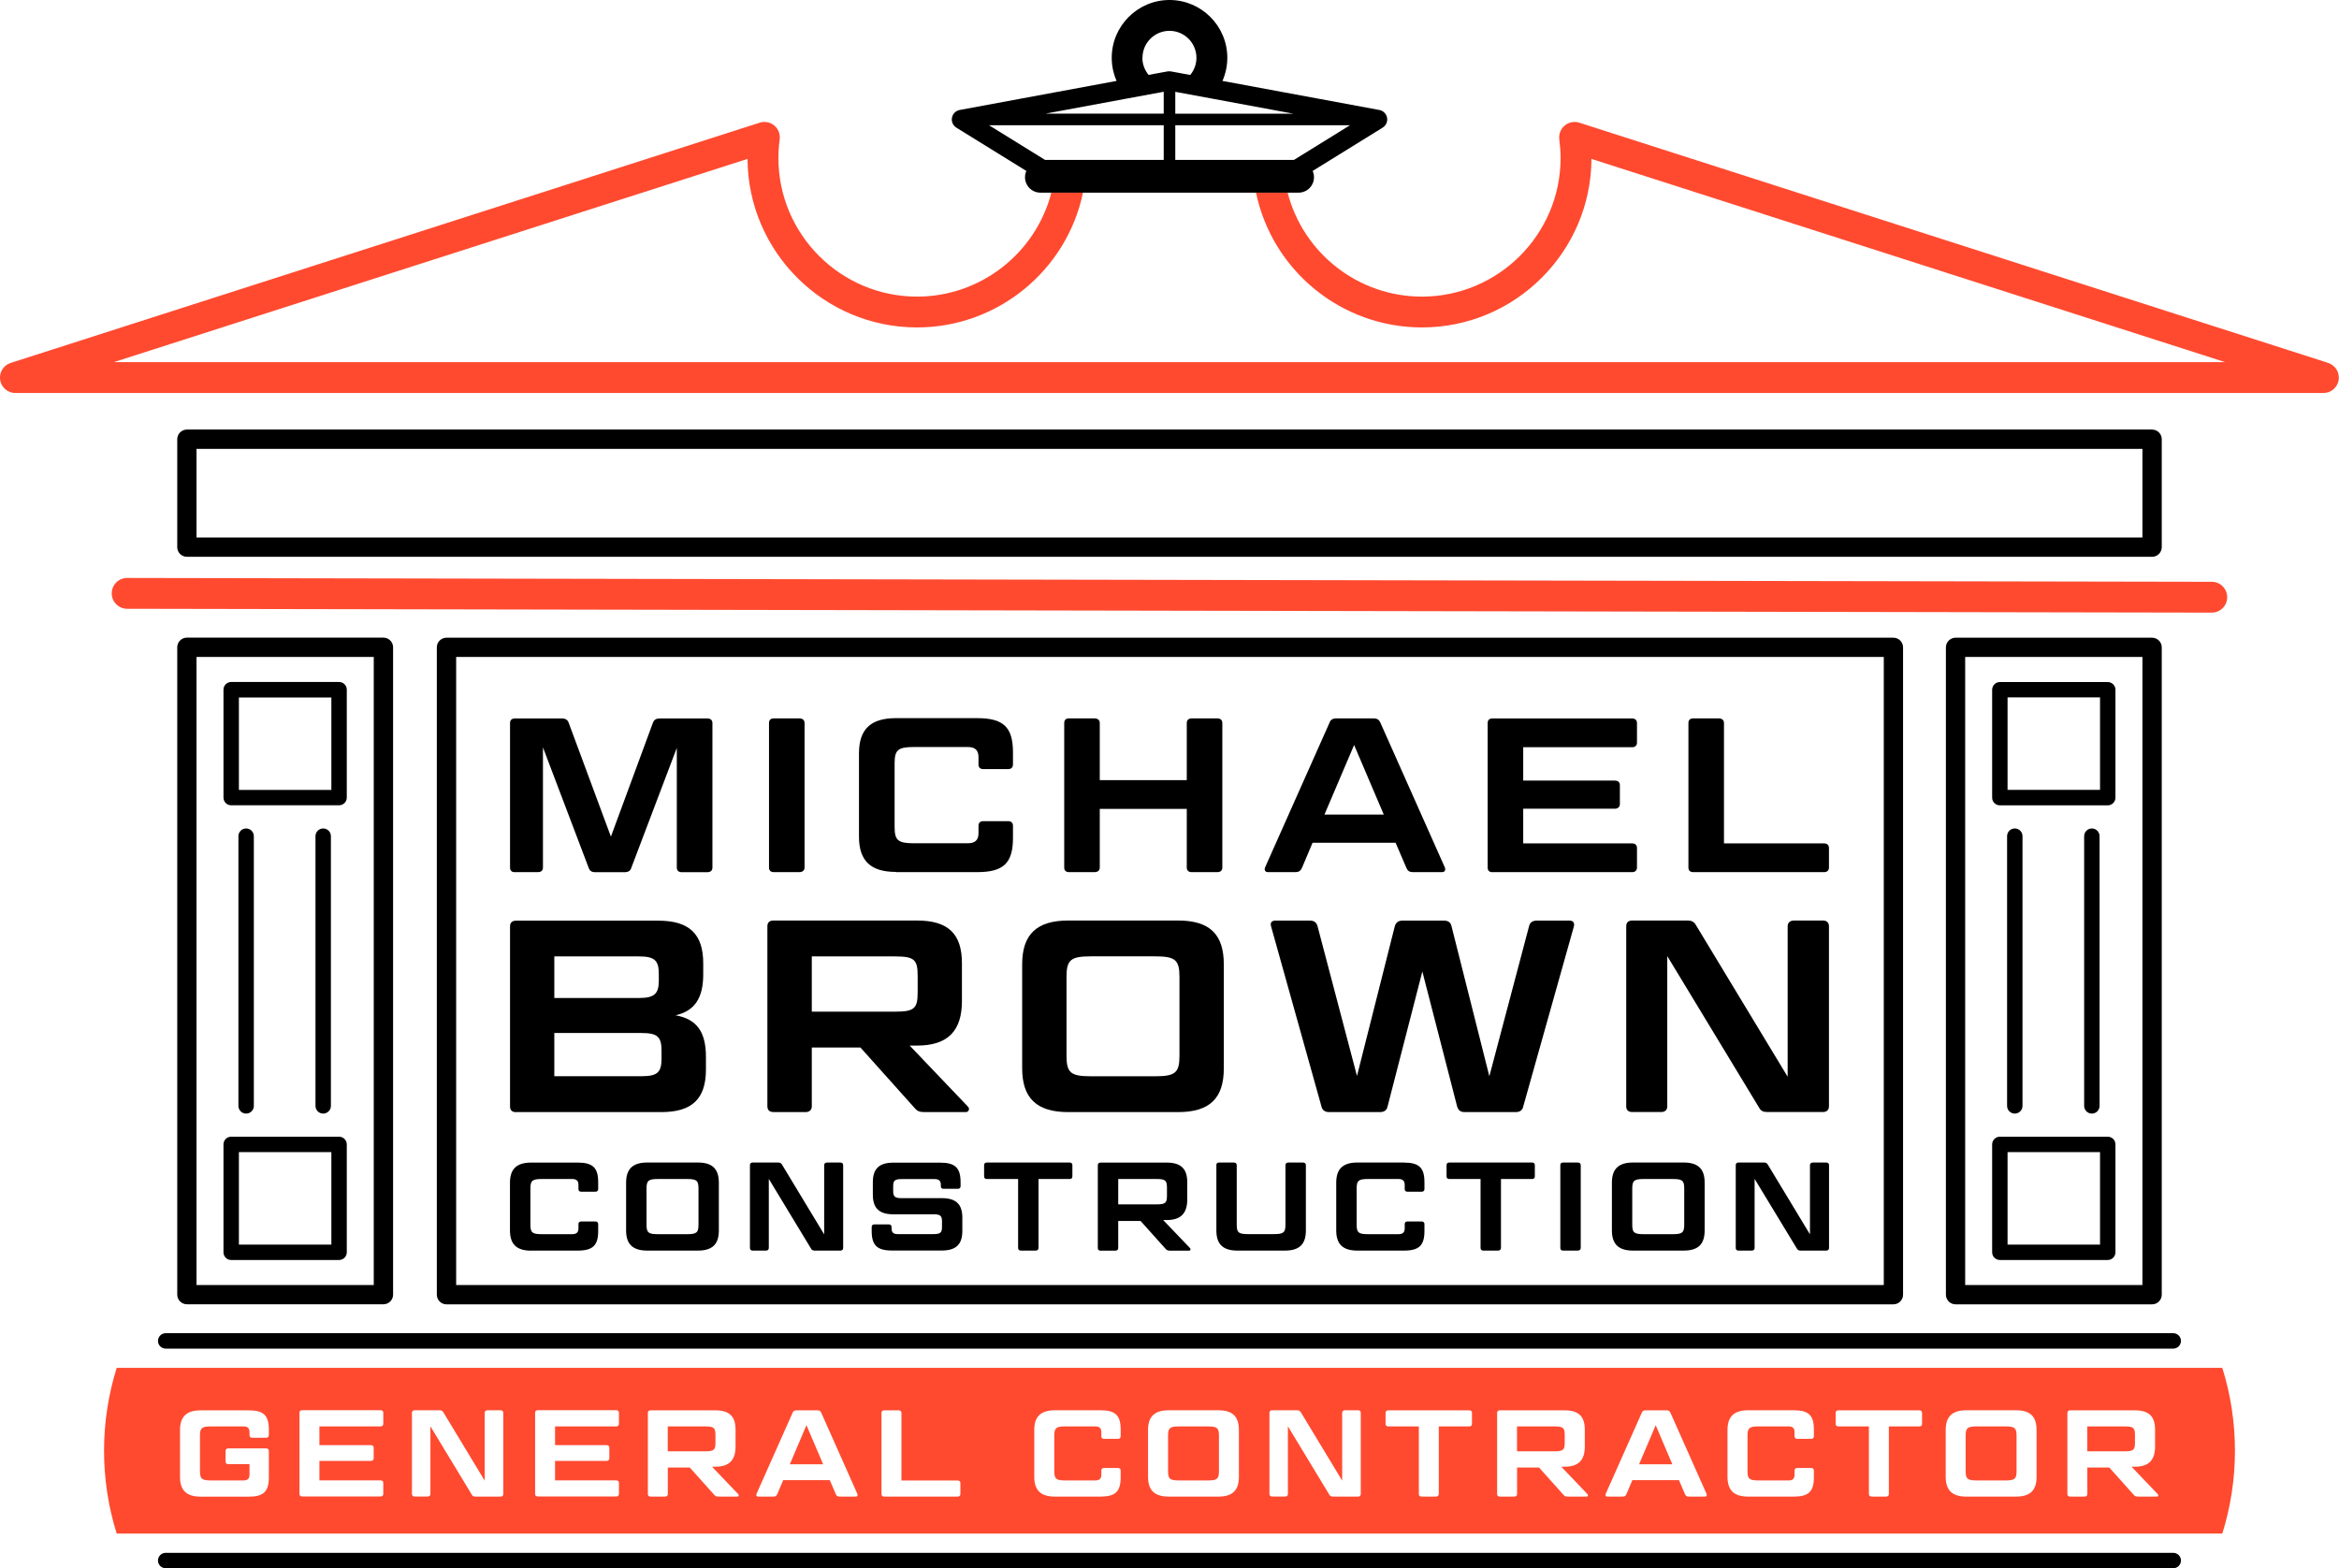
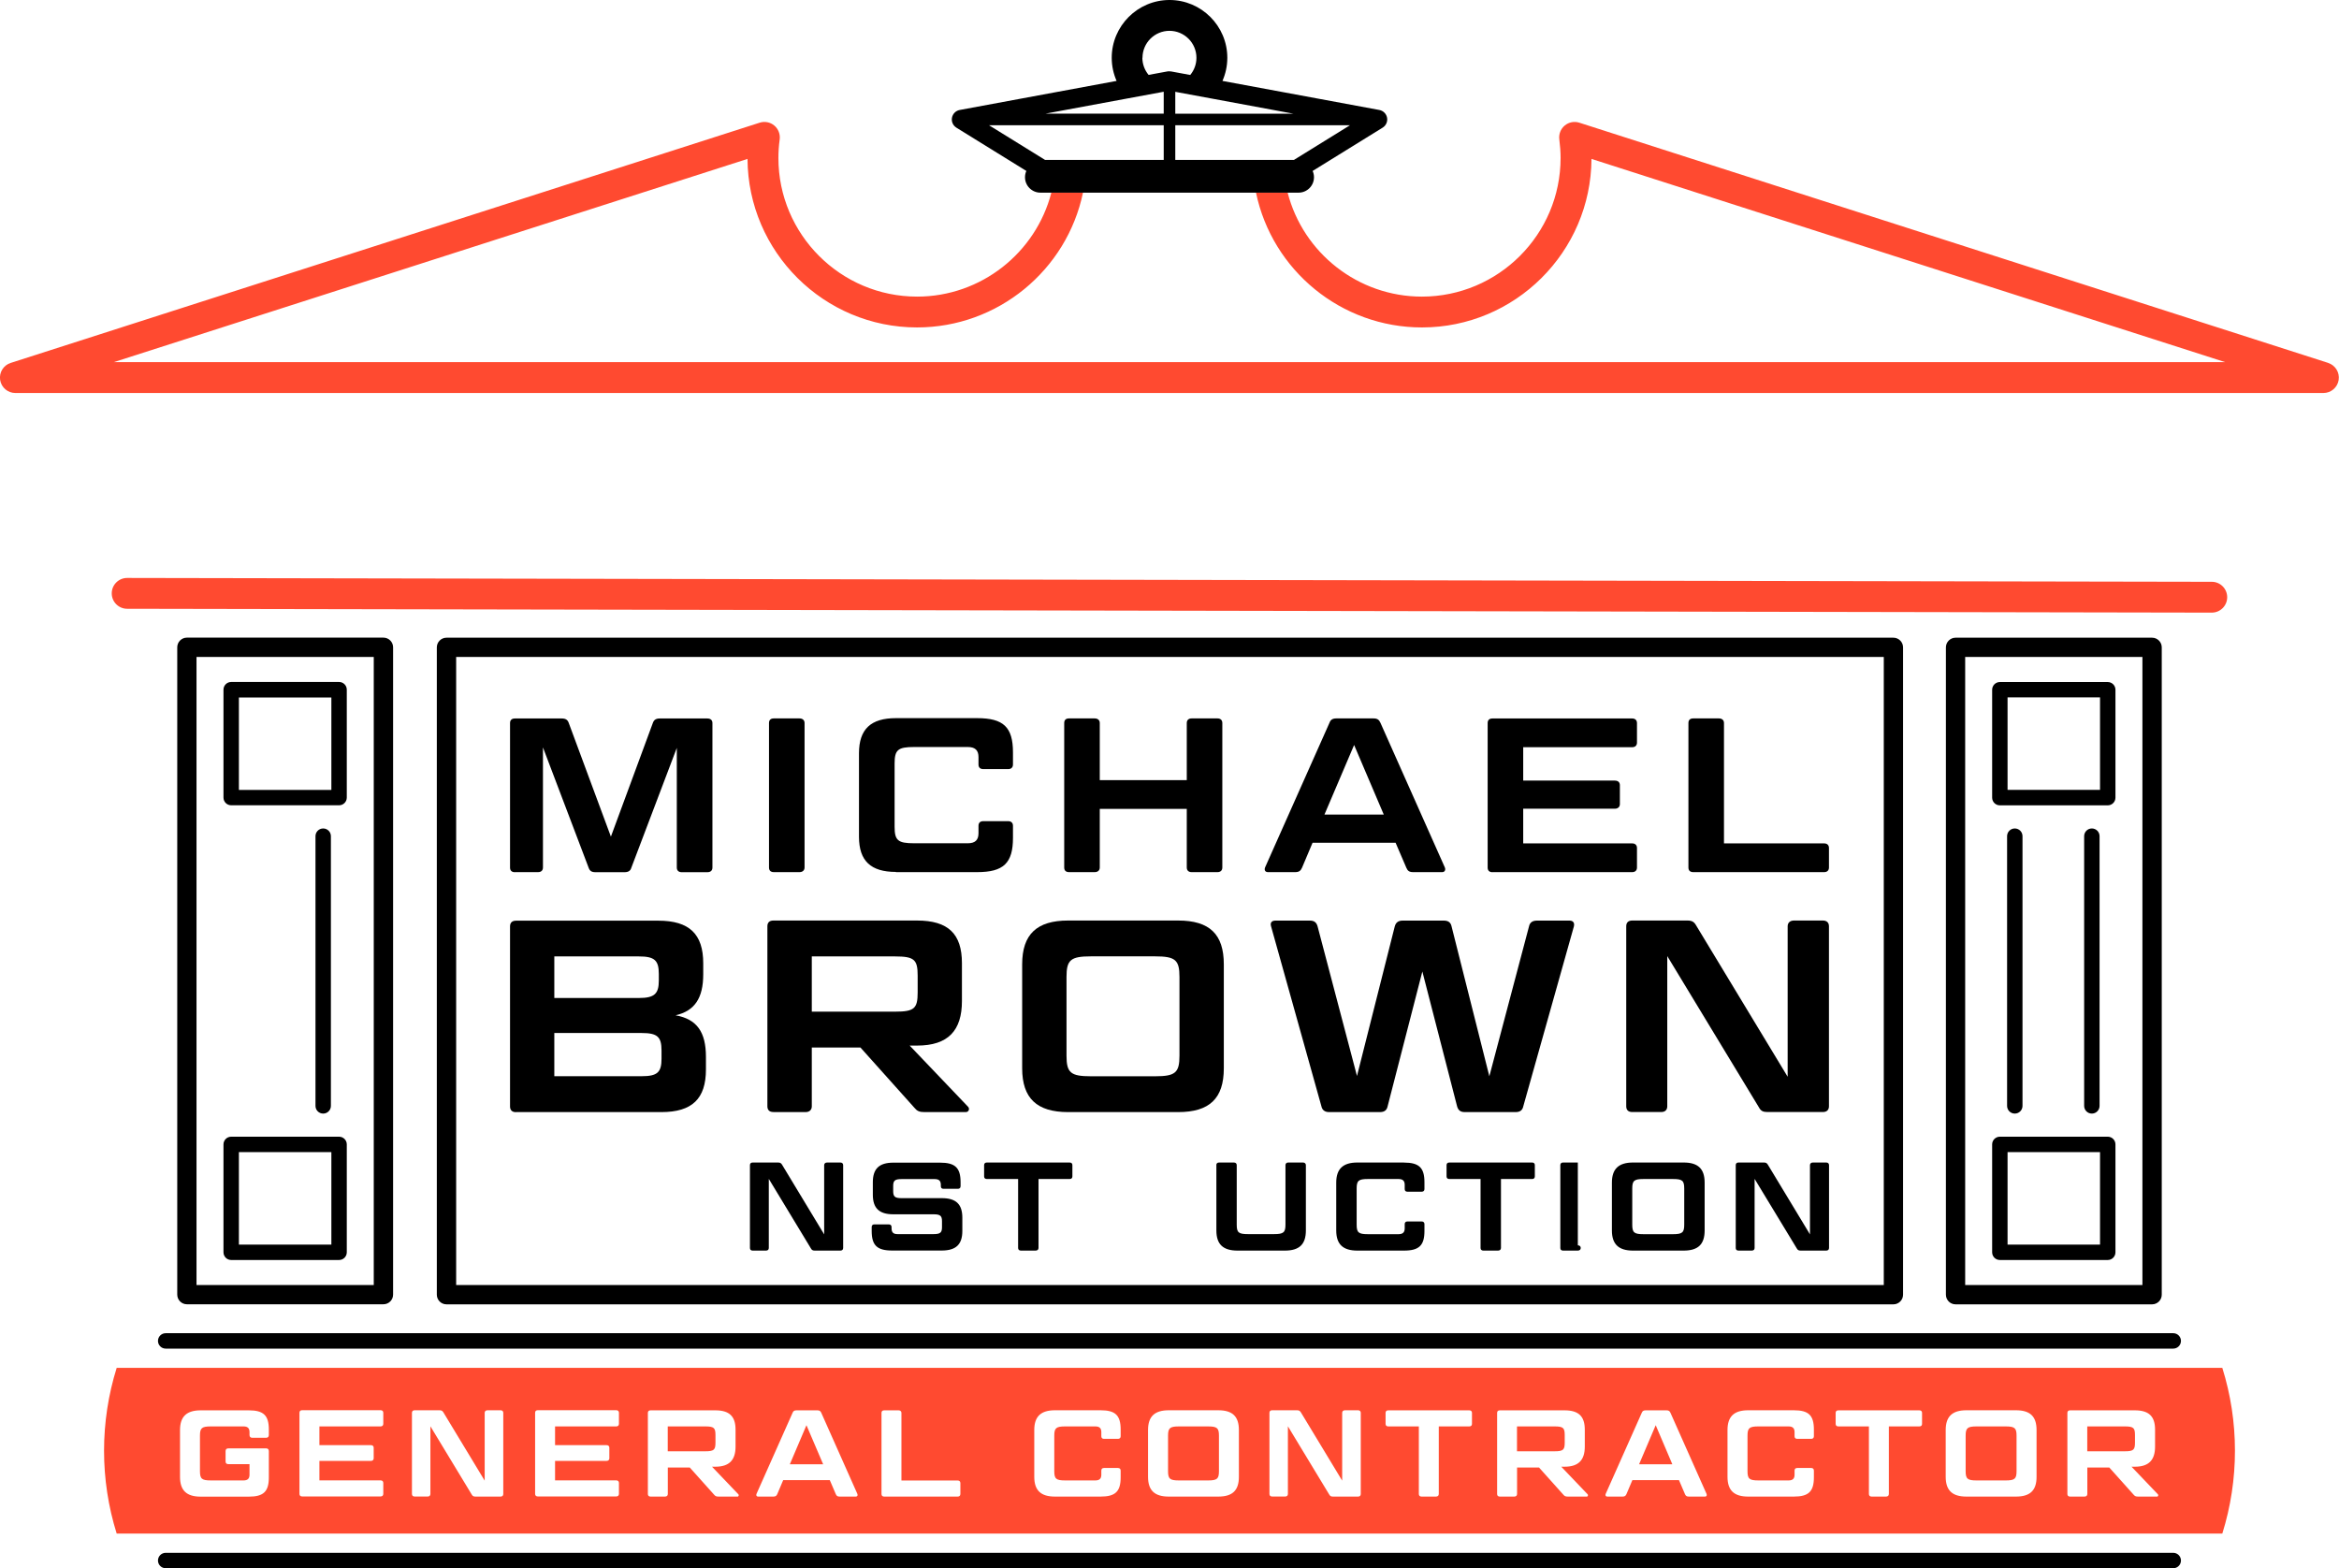
<svg xmlns="http://www.w3.org/2000/svg" id="Layer_2" data-name="Layer 2" viewBox="0 0 346.01 232">
  <defs>
    <style>
      .cls-1 {
        fill: #ff4a30;
      }
    </style>
  </defs>
  <g id="MBC_Logo_-_Outline" data-name="MBC Logo - Outline">
    <g>
      <g>
        <path class="cls-1" d="M300.65,202.36H17.26c-2.49,7.97-2.49,16.55,0,24.51h311.49c2.49-7.97,2.49-16.55,0-24.51h-28.1ZM39.77,212.3c0,.26-.15.4-.4.4h-2.06c-.26,0-.4-.15-.4-.4v-.44c0-.57-.27-.84-.88-.84h-4.83c-1.35,0-1.62.24-1.62,1.37v5.25c0,1.13.27,1.37,1.62,1.37h4.83c.6,0,.88-.27.88-.84v-1.57h-3.14c-.27,0-.4-.15-.4-.38v-1.55c0-.25.13-.4.4-.4h5.6c.26,0,.4.15.4.4v3.89c0,2.1-.78,2.85-2.97,2.85h-7.11c-2.08,0-3.06-.91-3.06-2.92v-6.93c0-2.01.99-2.92,3.06-2.92h7.11c2.19,0,2.97.75,2.97,2.85v.82ZM56.7,210.64c0,.24-.15.38-.4.38h-9.05v2.77h7.61c.26,0,.42.13.42.38v1.57c0,.24-.16.38-.42.38h-7.61v2.88h9.05c.26,0,.4.15.4.38v1.62c0,.24-.15.38-.4.38h-11.6c-.27,0-.4-.15-.4-.38v-12c0-.24.13-.38.4-.38h11.6c.26,0,.4.15.4.38v1.62ZM74.45,221.02c0,.24-.15.38-.4.38h-3.7c-.29,0-.44-.07-.57-.31l-6.11-10.09v10.01c0,.24-.15.38-.4.38h-1.93c-.27,0-.4-.15-.4-.38v-12c0-.24.13-.38.4-.38h3.68c.29,0,.44.09.57.31l6.11,10.1v-10.03c0-.24.16-.38.42-.38h1.93c.26,0,.4.15.4.38v12ZM91.56,210.64c0,.24-.15.38-.4.38h-9.05v2.77h7.61c.26,0,.42.13.42.38v1.57c0,.24-.16.38-.42.38h-7.61v2.88h9.05c.26,0,.4.15.4.38v1.62c0,.24-.15.38-.4.38h-11.6c-.27,0-.4-.15-.4-.38v-12c0-.24.13-.38.4-.38h11.6c.26,0,.4.15.4.38v1.62ZM109.05,221.4h-2.75c-.35,0-.49-.07-.67-.29l-3.59-4.01h-3.25v3.92c0,.24-.16.38-.42.38h-2.13c-.27,0-.4-.15-.4-.38v-12c0-.24.13-.38.4-.38h9.58c2.08,0,2.99.89,2.99,2.85v2.52c0,1.97-.91,2.97-2.99,2.97h-.49l3.87,4.05c.16.15.07.38-.13.38ZM126.62,221.4h-2.41c-.33,0-.46-.11-.57-.36l-.89-2.08h-6.89l-.88,2.08c-.11.25-.26.36-.57.36h-2.26c-.24,0-.33-.18-.24-.4l5.34-12c.09-.25.26-.36.57-.36h3.1c.31,0,.46.11.57.36l5.34,12c.09.22,0,.4-.22.4ZM142.07,221.02c0,.24-.15.38-.4.38h-10.87c-.27,0-.4-.15-.4-.38v-12c0-.24.13-.38.4-.38h2.13c.26,0,.42.15.42.38v10h8.32c.26,0,.4.15.4.38v1.62ZM165.78,212.48c0,.24-.15.38-.4.38h-2.06c-.27,0-.4-.15-.4-.38v-.62c0-.57-.27-.84-.89-.84h-4.45c-1.35,0-1.62.24-1.62,1.37v5.25c0,1.13.27,1.37,1.62,1.37h4.45c.62,0,.89-.27.89-.84v-.62c0-.24.13-.38.4-.38h2.06c.26,0,.4.15.4.38v1c0,2.1-.78,2.85-2.97,2.85h-6.75c-2.08,0-3.06-.91-3.06-2.92v-6.93c0-2.01.99-2.92,3.06-2.92h6.75c2.19,0,2.97.75,2.97,2.85v1ZM183.27,218.48c0,2.01-.95,2.92-3.05,2.92h-7.33c-2.08,0-3.06-.91-3.06-2.92v-6.93c0-2.01.99-2.92,3.06-2.92h7.33c2.1,0,3.05.91,3.05,2.92v6.93ZM201.3,221.02c0,.24-.15.38-.4.38h-3.7c-.29,0-.44-.07-.57-.31l-6.11-10.09v10.01c0,.24-.15.38-.4.38h-1.93c-.27,0-.4-.15-.4-.38v-12c0-.24.13-.38.4-.38h3.68c.29,0,.44.09.57.31l6.11,10.1v-10.03c0-.24.16-.38.42-.38h1.93c.26,0,.4.15.4.38v12ZM217.75,210.64c0,.24-.13.38-.4.38h-4.51v10c0,.24-.16.38-.42.38h-2.13c-.26,0-.4-.15-.4-.38v-10h-4.52c-.27,0-.4-.15-.4-.38v-1.62c0-.24.13-.38.4-.38h11.98c.27,0,.4.15.4.38v1.62ZM234.68,221.4h-2.75c-.35,0-.49-.07-.67-.29l-3.59-4.01h-3.25v3.92c0,.24-.16.38-.42.38h-2.13c-.27,0-.4-.15-.4-.38v-12c0-.24.13-.38.4-.38h9.58c2.08,0,2.99.89,2.99,2.85v2.52c0,1.97-.91,2.97-2.99,2.97h-.49l3.87,4.05c.16.15.07.38-.13.38ZM252.24,221.4h-2.41c-.33,0-.46-.11-.57-.36l-.89-2.08h-6.89l-.88,2.08c-.11.25-.26.36-.57.36h-2.26c-.24,0-.33-.18-.24-.4l5.34-12c.09-.25.26-.36.57-.36h3.1c.31,0,.46.11.57.36l5.34,12c.09.22,0,.4-.22.4ZM268.33,212.48c0,.24-.15.38-.4.38h-2.06c-.27,0-.4-.15-.4-.38v-.62c0-.57-.27-.84-.89-.84h-4.45c-1.35,0-1.62.24-1.62,1.37v5.25c0,1.13.27,1.37,1.62,1.37h4.45c.62,0,.89-.27.89-.84v-.62c0-.24.13-.38.4-.38h2.06c.26,0,.4.15.4.38v1c0,2.1-.78,2.85-2.97,2.85h-6.75c-2.08,0-3.06-.91-3.06-2.92v-6.93c0-2.01.99-2.92,3.06-2.92h6.75c2.19,0,2.97.75,2.97,2.85v1ZM284.33,210.64c0,.24-.13.38-.4.38h-4.51v10c0,.24-.16.38-.42.38h-2.13c-.26,0-.4-.15-.4-.38v-10h-4.52c-.27,0-.4-.15-.4-.38v-1.62c0-.24.13-.38.4-.38h11.98c.27,0,.4.15.4.38v1.62ZM301.27,218.48c0,2.01-.95,2.92-3.05,2.92h-7.33c-2.08,0-3.06-.91-3.06-2.92v-6.93c0-2.01.99-2.92,3.06-2.92h7.33c2.1,0,3.05.91,3.05,2.92v6.93ZM319.04,221.4h-2.75c-.35,0-.49-.07-.67-.29l-3.59-4.01h-3.25v3.92c0,.24-.16.38-.42.38h-2.13c-.27,0-.4-.15-.4-.38v-12c0-.24.13-.38.4-.38h9.58c2.08,0,2.99.89,2.99,2.85v2.52c0,1.97-.91,2.97-2.99,2.97h-.49l3.87,4.05c.16.15.07.38-.13.38Z" />
        <path class="cls-1" d="M315.83,213.43v-1.13c0-1.06-.22-1.28-1.5-1.28h-5.56v3.68h5.56c1.28,0,1.5-.22,1.5-1.28Z" />
        <path class="cls-1" d="M105.84,213.43v-1.13c0-1.06-.22-1.28-1.5-1.28h-5.56v3.68h5.56c1.28,0,1.5-.22,1.5-1.28Z" />
        <polygon class="cls-1" points="116.84 216.62 121.77 216.62 119.3 210.84 116.84 216.62" />
        <path class="cls-1" d="M178.7,211.02h-4.29c-1.35,0-1.62.24-1.62,1.37v5.25c0,1.13.27,1.37,1.62,1.37h4.29c1.35,0,1.62-.24,1.62-1.37v-5.25c0-1.13-.27-1.37-1.62-1.37Z" />
        <path class="cls-1" d="M231.47,213.43v-1.13c0-1.06-.22-1.28-1.5-1.28h-5.56v3.68h5.56c1.28,0,1.5-.22,1.5-1.28Z" />
        <polygon class="cls-1" points="242.47 216.62 247.39 216.62 244.93 210.84 242.47 216.62" />
        <path class="cls-1" d="M296.69,211.02h-4.29c-1.35,0-1.62.24-1.62,1.37v5.25c0,1.13.27,1.37,1.62,1.37h4.29c1.35,0,1.62-.24,1.62-1.37v-5.25c0-1.13-.27-1.37-1.62-1.37Z" />
        <path class="cls-1" d="M344.42,53.69l-110.79-35.54c-.74-.24-1.56-.08-2.16.42-.6.5-.9,1.28-.8,2.05.12.94.19,1.86.19,2.74,0,11.32-9.21,20.52-20.52,20.52-9.44,0-17.57-6.46-19.86-15.39h-4.68c2.39,11.51,12.61,19.95,24.55,19.95,13.78,0,25-11.17,25.08-24.93l93.73,30.06H16.85l93.73-30.06c.08,13.76,11.3,24.93,25.08,24.93,11.94,0,22.16-8.45,24.55-19.95h-4.68c-2.3,8.93-10.42,15.39-19.86,15.39-11.32,0-20.52-9.21-20.52-20.52,0-.88.06-1.81.19-2.74.1-.77-.2-1.55-.8-2.05-.6-.5-1.41-.66-2.16-.42L1.58,53.69c-1.07.34-1.73,1.41-1.56,2.52.17,1.11,1.13,1.93,2.25,1.93h341.44c1.12,0,2.08-.82,2.25-1.93.17-1.11-.49-2.18-1.56-2.52Z" />
        <path class="cls-1" d="M327.19,90.63h0c1.26,0,2.28-1.02,2.28-2.28,0-1.26-1.02-2.28-2.28-2.28l-308.38-.57h0c-1.26,0-2.28,1.02-2.28,2.28,0,1.26,1.02,2.28,2.28,2.28l308.38.57Z" />
      </g>
      <g>
        <path d="M24.51,199.51h296.98c.63,0,1.14-.51,1.14-1.14s-.51-1.14-1.14-1.14H24.51c-.63,0-1.14.51-1.14,1.14s.51,1.14,1.14,1.14Z" />
        <path d="M321.49,229.72H24.51c-.63,0-1.14.51-1.14,1.14s.51,1.14,1.14,1.14h296.98c.63,0,1.14-.51,1.14-1.14s-.51-1.14-1.14-1.14Z" />
        <path d="M27.65,192.95h29.07c.79,0,1.43-.64,1.43-1.43v-95.76c0-.79-.64-1.43-1.43-1.43h-29.07c-.79,0-1.43.64-1.43,1.43v95.76c0,.79.64,1.43,1.43,1.43ZM29.07,97.19h26.22v92.91h-26.22v-92.91Z" />
        <path d="M50.16,100.89h-15.96c-.63,0-1.14.51-1.14,1.14v15.96c0,.63.51,1.14,1.14,1.14h15.96c.63,0,1.14-.51,1.14-1.14v-15.96c0-.63-.51-1.14-1.14-1.14ZM49.02,116.86h-13.68v-13.68h13.68v13.68Z" />
        <path d="M50.16,168.16h-15.96c-.63,0-1.14.51-1.14,1.14v15.96c0,.63.51,1.14,1.14,1.14h15.96c.63,0,1.14-.51,1.14-1.14v-15.96c0-.63-.51-1.14-1.14-1.14ZM49.02,184.12h-13.68v-13.68h13.68v13.68Z" />
-         <path d="M37.55,163.6v-39.9c0-.63-.51-1.14-1.14-1.14s-1.14.51-1.14,1.14v39.9c0,.63.51,1.14,1.14,1.14s1.14-.51,1.14-1.14Z" />
        <path d="M48.95,163.6v-39.9c0-.63-.51-1.14-1.14-1.14s-1.14.51-1.14,1.14v39.9c0,.63.51,1.14,1.14,1.14s1.14-.51,1.14-1.14Z" />
        <path d="M318.36,94.34h-29.07c-.79,0-1.43.64-1.43,1.43v95.76c0,.79.64,1.43,1.43,1.43h29.07c.79,0,1.43-.64,1.43-1.43v-95.76c0-.79-.64-1.43-1.43-1.43ZM316.93,190.1h-26.22v-92.91h26.22v92.91Z" />
        <path d="M295.84,119.14h15.96c.63,0,1.14-.51,1.14-1.14v-15.96c0-.63-.51-1.14-1.14-1.14h-15.96c-.63,0-1.14.51-1.14,1.14v15.96c0,.63.51,1.14,1.14,1.14ZM296.98,103.17h13.68v13.68h-13.68v-13.68Z" />
        <path d="M295.84,186.4h15.96c.63,0,1.14-.51,1.14-1.14v-15.96c0-.63-.51-1.14-1.14-1.14h-15.96c-.63,0-1.14.51-1.14,1.14v15.96c0,.63.51,1.14,1.14,1.14ZM296.98,170.44h13.68v13.68h-13.68v-13.68Z" />
        <path d="M296.91,123.7v39.9c0,.63.51,1.14,1.14,1.14s1.14-.51,1.14-1.14v-39.9c0-.63-.51-1.14-1.14-1.14s-1.14.51-1.14,1.14Z" />
        <path d="M308.31,123.7v39.9c0,.63.51,1.14,1.14,1.14s1.14-.51,1.14-1.14v-39.9c0-.63-.51-1.14-1.14-1.14s-1.14.51-1.14,1.14Z" />
        <path d="M66.05,94.34c-.79,0-1.43.64-1.43,1.43v95.76c0,.79.64,1.43,1.43,1.43h214.04c.79,0,1.43-.64,1.43-1.43v-95.76c0-.79-.64-1.43-1.43-1.43H66.05ZM278.67,190.1H67.48v-92.91h211.19v92.91Z" />
-         <path d="M78.57,185.01h6.89c2.23,0,3.03-.76,3.03-2.9v-1.02c0-.24-.15-.39-.41-.39h-2.1c-.28,0-.41.15-.41.39v.63c0,.58-.28.86-.91.86h-4.54c-1.38,0-1.66-.24-1.66-1.4v-5.36c0-1.15.28-1.4,1.66-1.4h4.54c.63,0,.91.28.91.86v.63c0,.24.13.39.41.39h2.1c.26,0,.41-.15.41-.39v-1.02c0-2.14-.8-2.9-3.03-2.9h-6.89c-2.12,0-3.13.93-3.13,2.98v7.07c0,2.05,1.01,2.98,3.13,2.98Z" />
-         <path d="M95.75,171.98c-2.12,0-3.13.93-3.13,2.98v7.07c0,2.05,1.01,2.98,3.13,2.98h7.48c2.14,0,3.11-.93,3.11-2.98v-7.07c0-2.05-.97-2.98-3.11-2.98h-7.48ZM103.33,181.18c0,1.15-.28,1.4-1.66,1.4h-4.37c-1.38,0-1.66-.24-1.66-1.4v-5.36c0-1.15.28-1.4,1.66-1.4h4.37c1.38,0,1.66.24,1.66,1.4v5.36Z" />
        <path d="M111.35,185.01h1.97c.26,0,.41-.15.41-.39v-10.22l6.23,10.29c.13.24.28.32.58.32h3.78c.26,0,.41-.15.41-.39v-12.25c0-.24-.15-.39-.41-.39h-1.97c-.26,0-.43.15-.43.39v10.24l-6.23-10.31c-.13-.22-.28-.32-.58-.32h-3.76c-.28,0-.41.15-.41.39v12.25c0,.24.13.39.41.39Z" />
        <path d="M139.32,177.25h-5.96c-.99,0-1.23-.24-1.23-1.04v-.76c0-.78.24-1.02,1.23-1.02h4.91c.65,0,.91.28.91.86v.19c0,.26.13.39.41.39h2.1c.26,0,.41-.13.41-.39v-.58c0-2.14-.8-2.9-3.03-2.9h-6.92c-2.1,0-3.03.91-3.03,2.9v1.84c0,1.99.93,2.9,3.03,2.9h5.97c.99,0,1.23.24,1.23,1.02v.89c0,.78-.24,1.02-1.23,1.02h-5.36c-.63,0-.87-.28-.87-.86v-.19c0-.26-.17-.39-.43-.39h-2.1c-.26,0-.41.13-.41.39v.58c0,2.14.8,2.9,3.03,2.9h7.33c2.12,0,3.05-.91,3.05-2.9v-1.95c0-2.01-.93-2.9-3.05-2.9Z" />
        <path d="M158.22,171.98h-12.23c-.28,0-.41.15-.41.39v1.66c0,.24.13.39.41.39h4.62v10.2c0,.24.15.39.41.39h2.18c.26,0,.43-.15.43-.39v-10.2h4.6c.28,0,.41-.15.41-.39v-1.66c0-.24-.13-.39-.41-.39Z" />
-         <path d="M172.08,180.49h.5c2.12,0,3.05-1.02,3.05-3.03v-2.57c0-1.99-.93-2.9-3.05-2.9h-9.77c-.28,0-.41.15-.41.39v12.25c0,.24.13.39.41.39h2.18c.26,0,.43-.15.43-.39v-4h3.31l3.67,4.09c.19.22.34.3.69.3h2.81c.21,0,.3-.24.13-.39l-3.95-4.13ZM165.42,178.18v-3.76h5.68c1.3,0,1.53.22,1.53,1.3v1.15c0,1.08-.22,1.3-1.53,1.3h-5.68Z" />
        <path d="M179.94,172.37v9.66c0,2.05.99,2.98,3.13,2.98h7c2.14,0,3.11-.93,3.11-2.98v-9.66c0-.24-.17-.39-.43-.39h-2.18c-.26,0-.41.15-.41.39v8.8c0,1.15-.28,1.4-1.68,1.4h-3.87c-1.4,0-1.66-.24-1.66-1.4v-8.8c0-.24-.15-.39-.43-.39h-2.18c-.28,0-.41.15-.41.39Z" />
        <path d="M207.69,171.98h-6.89c-2.12,0-3.13.93-3.13,2.98v7.07c0,2.05,1,2.98,3.13,2.98h6.89c2.23,0,3.03-.76,3.03-2.9v-1.02c0-.24-.15-.39-.41-.39h-2.1c-.28,0-.41.15-.41.39v.63c0,.58-.28.86-.91.86h-4.54c-1.38,0-1.66-.24-1.66-1.4v-5.36c0-1.15.28-1.4,1.66-1.4h4.54c.63,0,.91.28.91.86v.63c0,.24.13.39.41.39h2.1c.26,0,.41-.15.41-.39v-1.02c0-2.14-.8-2.9-3.03-2.9Z" />
        <path d="M226.63,171.98h-12.23c-.28,0-.41.15-.41.39v1.66c0,.24.13.39.41.39h4.62v10.2c0,.24.15.39.41.39h2.18c.26,0,.43-.15.43-.39v-10.2h4.6c.28,0,.41-.15.41-.39v-1.66c0-.24-.13-.39-.41-.39Z" />
-         <path d="M233.41,171.98h-2.18c-.28,0-.41.15-.41.39v12.25c0,.24.13.39.41.39h2.18c.26,0,.43-.15.43-.39v-12.25c0-.24-.17-.39-.43-.39Z" />
+         <path d="M233.41,171.98h-2.18c-.28,0-.41.15-.41.39v12.25c0,.24.13.39.41.39h2.18c.26,0,.43-.15.43-.39c0-.24-.17-.39-.43-.39Z" />
        <path d="M249.06,171.98h-7.48c-2.12,0-3.13.93-3.13,2.98v7.07c0,2.05,1.01,2.98,3.13,2.98h7.48c2.14,0,3.11-.93,3.11-2.98v-7.07c0-2.05-.97-2.98-3.11-2.98ZM249.15,181.18c0,1.15-.28,1.4-1.66,1.4h-4.37c-1.38,0-1.66-.24-1.66-1.4v-5.36c0-1.15.28-1.4,1.66-1.4h4.37c1.38,0,1.66.24,1.66,1.4v5.36Z" />
        <path d="M270.15,171.98h-1.97c-.26,0-.43.15-.43.39v10.24l-6.23-10.31c-.13-.22-.28-.32-.58-.32h-3.76c-.28,0-.41.15-.41.39v12.25c0,.24.13.39.41.39h1.97c.26,0,.41-.15.41-.39v-10.22l6.24,10.29c.13.24.28.32.58.32h3.78c.26,0,.41-.15.41-.39v-12.25c0-.24-.15-.39-.41-.39Z" />
        <path d="M76.34,164.52h21.49c4.57,0,6.6-1.98,6.6-6.31v-1.86c0-3.68-1.34-5.59-4.49-6.15,2.83-.65,4.09-2.55,4.09-6.07v-1.62c0-4.33-2.06-6.31-6.64-6.31h-21.05c-.61,0-.89.32-.89.85v26.63c0,.53.28.85.89.85ZM82,141.49h12.51c2.31,0,2.95.57,2.95,2.59v.97c0,1.98-.65,2.59-2.95,2.59h-12.51v-6.15ZM82,152.82h12.91c2.35,0,2.95.57,2.95,2.59v1.21c0,2.02-.61,2.59-2.95,2.59h-12.91v-6.4Z" />
        <path d="M114.42,164.52h4.74c.57,0,.93-.32.93-.85v-8.7h7.2l7.97,8.9c.4.49.73.65,1.5.65h6.11c.45,0,.65-.53.28-.85l-8.58-8.99h1.09c4.61,0,6.64-2.23,6.64-6.6v-5.59c0-4.33-2.02-6.31-6.64-6.31h-21.25c-.61,0-.89.32-.89.85v26.63c0,.53.28.85.89.85ZM120.09,141.49h12.34c2.83,0,3.32.49,3.32,2.83v2.51c0,2.35-.49,2.83-3.32,2.83h-12.34v-8.18Z" />
        <path d="M158.01,164.52h16.27c4.65,0,6.76-2.02,6.76-6.48v-15.38c0-4.45-2.1-6.48-6.76-6.48h-16.27c-4.61,0-6.8,2.02-6.8,6.48v15.38c0,4.45,2.19,6.48,6.8,6.48ZM157.77,144.52c0-2.51.61-3.04,3.6-3.04h9.51c2.99,0,3.6.53,3.6,3.04v11.66c0,2.51-.61,3.04-3.6,3.04h-9.51c-2.99,0-3.6-.53-3.6-3.04v-11.66Z" />
        <path d="M207.5,136.19c-.65,0-1.01.28-1.17.85l-5.59,22.14-5.83-22.14c-.16-.57-.49-.85-1.13-.85h-5.1c-.57,0-.81.32-.65.85l7.45,26.63c.12.57.53.85,1.13.85h7.53c.65,0,1.01-.28,1.13-.85l5.14-19.95,5.14,19.95c.16.57.49.85,1.13.85h7.53c.65,0,1.01-.28,1.13-.85l7.49-26.63c.12-.53-.12-.85-.65-.85h-4.82c-.65,0-1.05.28-1.17.85l-5.87,22.18-5.59-22.18c-.12-.57-.49-.85-1.13-.85h-6.11Z" />
        <path d="M240.57,137.03v26.63c0,.53.28.85.89.85h4.29c.57,0,.89-.32.89-.85v-22.22l13.56,22.38c.28.53.61.69,1.25.69h8.22c.57,0,.89-.32.89-.85v-26.63c0-.53-.32-.85-.89-.85h-4.29c-.57,0-.93.32-.93.85v22.26l-13.56-22.42c-.28-.49-.61-.69-1.25-.69h-8.18c-.61,0-.89.32-.89.85Z" />
        <path d="M76.16,129.02h3.44c.46,0,.72-.26.72-.68v-17.77l6.76,17.81c.16.45.42.65,1.01.65h4.29c.55,0,.88-.19,1.01-.65l6.73-17.74v17.71c0,.42.26.68.72.68h3.8c.49,0,.75-.26.75-.68v-21.38c0-.42-.26-.68-.75-.68h-7.05c-.55,0-.85.2-1.01.65l-6.21,16.83-6.24-16.83c-.16-.45-.46-.65-1.01-.65h-6.95c-.49,0-.72.26-.72.68v21.38c0,.42.23.68.72.68Z" />
        <path d="M114.47,129.02h3.8c.45,0,.75-.26.75-.68v-21.38c0-.42-.29-.68-.75-.68h-3.8c-.49,0-.71.26-.71.68v21.38c0,.42.23.68.71.68Z" />
        <path d="M132.53,129.02h12.02c3.9,0,5.3-1.33,5.3-5.07v-1.79c0-.42-.26-.68-.71-.68h-3.67c-.49,0-.72.26-.72.68v1.1c0,1.01-.49,1.49-1.59,1.49h-7.93c-2.4,0-2.89-.42-2.89-2.44v-9.36c0-2.02.49-2.44,2.89-2.44h7.93c1.1,0,1.59.49,1.59,1.49v1.1c0,.42.23.68.72.68h3.67c.45,0,.71-.26.71-.68v-1.79c0-3.74-1.4-5.07-5.3-5.07h-12.02c-3.7,0-5.46,1.62-5.46,5.2v12.35c0,3.57,1.75,5.2,5.46,5.2Z" />
        <path d="M158.14,129.02h3.8c.46,0,.75-.26.75-.68v-8.68h12.87v8.68c0,.42.26.68.71.68h3.83c.46,0,.72-.26.72-.68v-21.38c0-.42-.26-.68-.72-.68h-3.83c-.45,0-.71.26-.71.68v8.45h-12.87v-8.45c0-.42-.29-.68-.75-.68h-3.8c-.49,0-.71.26-.71.68v21.38c0,.42.23.68.71.68Z" />
        <path d="M187.57,129.02h4.03c.55,0,.81-.19,1.01-.65l1.56-3.7h12.28l1.59,3.7c.19.45.42.65,1.01.65h4.29c.39,0,.55-.33.39-.71l-9.52-21.38c-.2-.45-.46-.65-1.01-.65h-5.52c-.55,0-.85.2-1.01.65l-9.52,21.38c-.16.39,0,.71.42.71ZM200.31,110.2l4.39,10.3h-8.77l4.39-10.3Z" />
        <path d="M220.78,129.02h20.67c.45,0,.71-.26.71-.68v-2.89c0-.42-.26-.68-.71-.68h-16.12v-5.13h13.55c.45,0,.75-.26.75-.68v-2.8c0-.45-.29-.68-.75-.68h-13.55v-4.94h16.12c.45,0,.71-.26.71-.68v-2.89c0-.42-.26-.68-.71-.68h-20.67c-.49,0-.71.26-.71.68v21.38c0,.42.23.68.71.68Z" />
        <path d="M250.48,129.02h19.37c.45,0,.71-.26.71-.68v-2.89c0-.42-.26-.68-.71-.68h-14.82v-17.81c0-.42-.29-.68-.75-.68h-3.8c-.49,0-.71.26-.71.68v21.38c0,.42.23.68.71.68Z" />
-         <path d="M27.65,82.37h290.71c.79,0,1.43-.64,1.43-1.43v-15.96c0-.79-.64-1.43-1.43-1.43H27.65c-.79,0-1.43.64-1.43,1.43v15.96c0,.79.64,1.43,1.43,1.43ZM29.07,66.41h287.86v13.11H29.07v-13.11Z" />
        <path d="M141.47,18.88l10.36,6.41c-.13.28-.2.6-.2.93,0,1.26,1.02,2.28,2.28,2.28h38.19c1.26,0,2.28-1.02,2.28-2.28,0-.33-.07-.64-.2-.93l10.36-6.41c.5-.31.76-.9.65-1.47-.11-.58-.56-1.03-1.14-1.14l-23.21-4.3c.46-1.05.72-2.2.72-3.42,0-4.71-3.84-8.55-8.55-8.55s-8.55,3.84-8.55,8.55c0,1.22.26,2.37.72,3.42l-23.21,4.3c-.58.11-1.03.56-1.14,1.14-.11.58.15,1.16.65,1.47ZM174.43,16.82h-.57v-3.24l.57.11,4.66.86,12.25,2.27h-16.91ZM172.15,18.53v5.13h-17.55l-8.29-5.13h25.84ZM191.41,23.66h-17.55v-5.13h25.84l-8.29,5.13ZM171.58,13.68l.57-.11v3.24h-17.48l12.25-2.27,4.66-.86ZM169.01,8.55c0-2.2,1.79-3.99,3.99-3.99s3.99,1.79,3.99,3.99c0,.96-.34,1.85-.92,2.54l-2.82-.52c-.1-.02-.19-.02-.29-.02-.03,0-.07,0-.1,0-.04,0-.09,0-.13.01l-2.82.52c-.57-.69-.92-1.58-.92-2.54Z" />
      </g>
    </g>
  </g>
</svg>